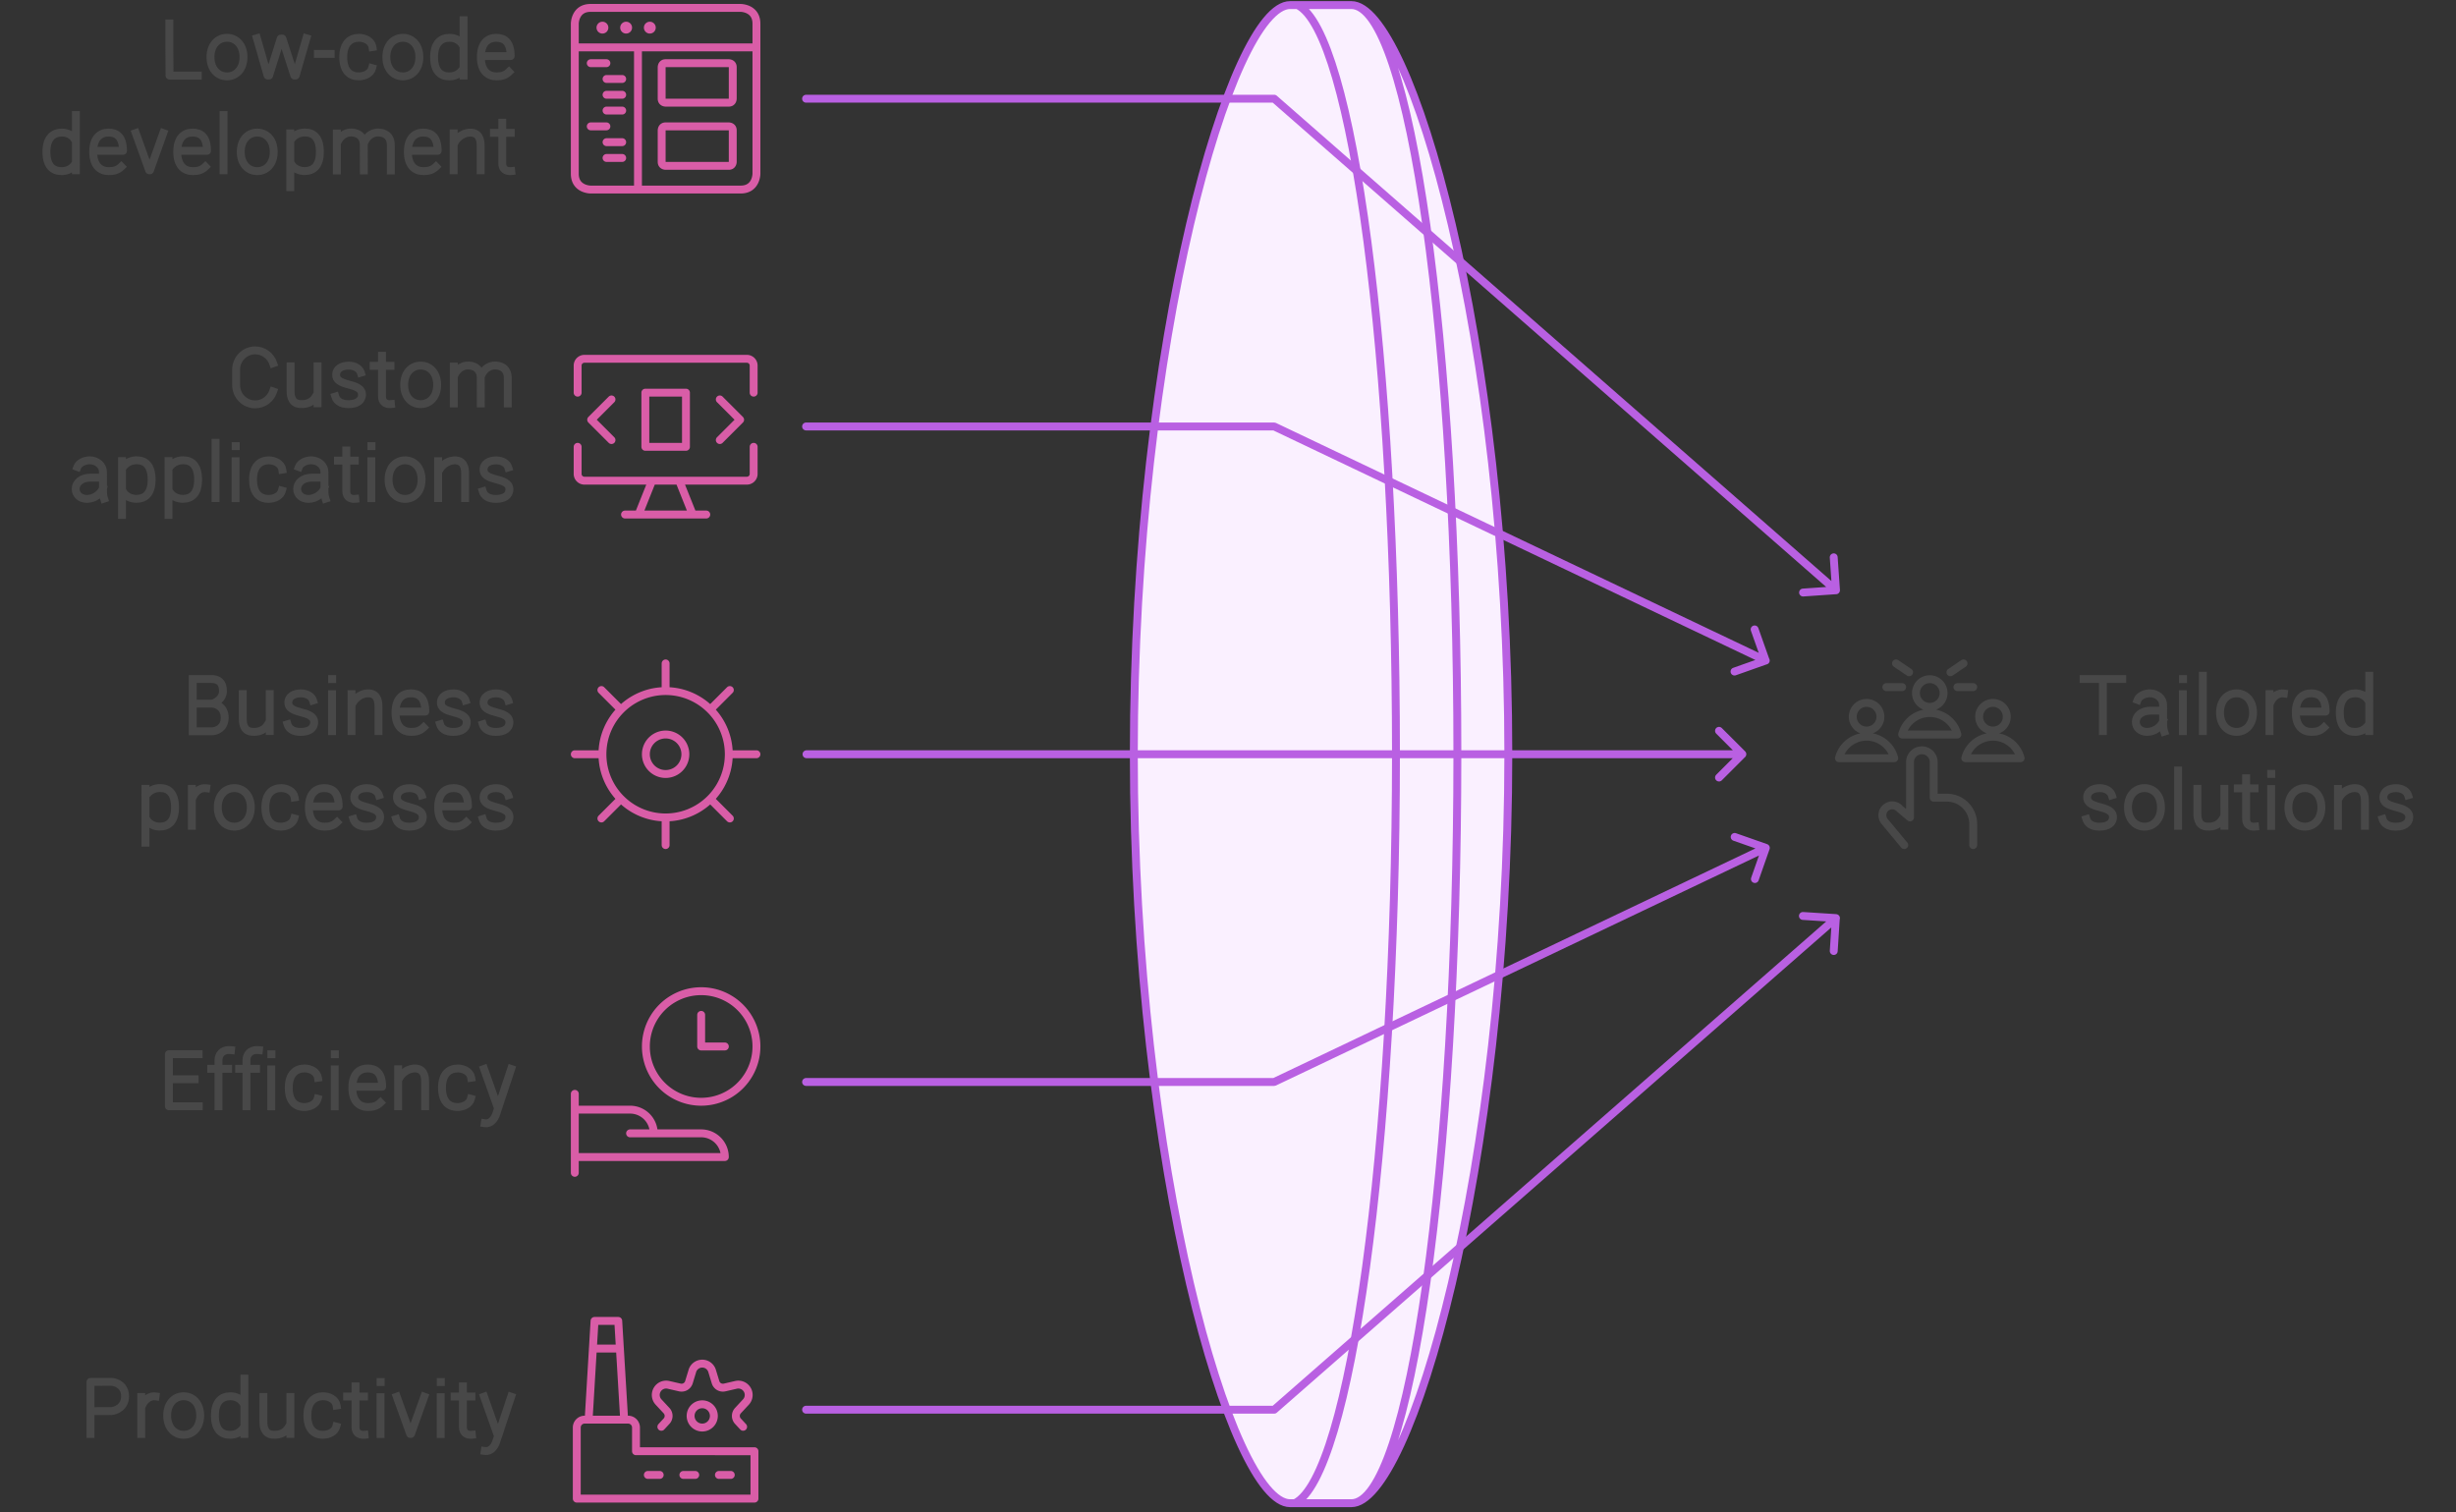
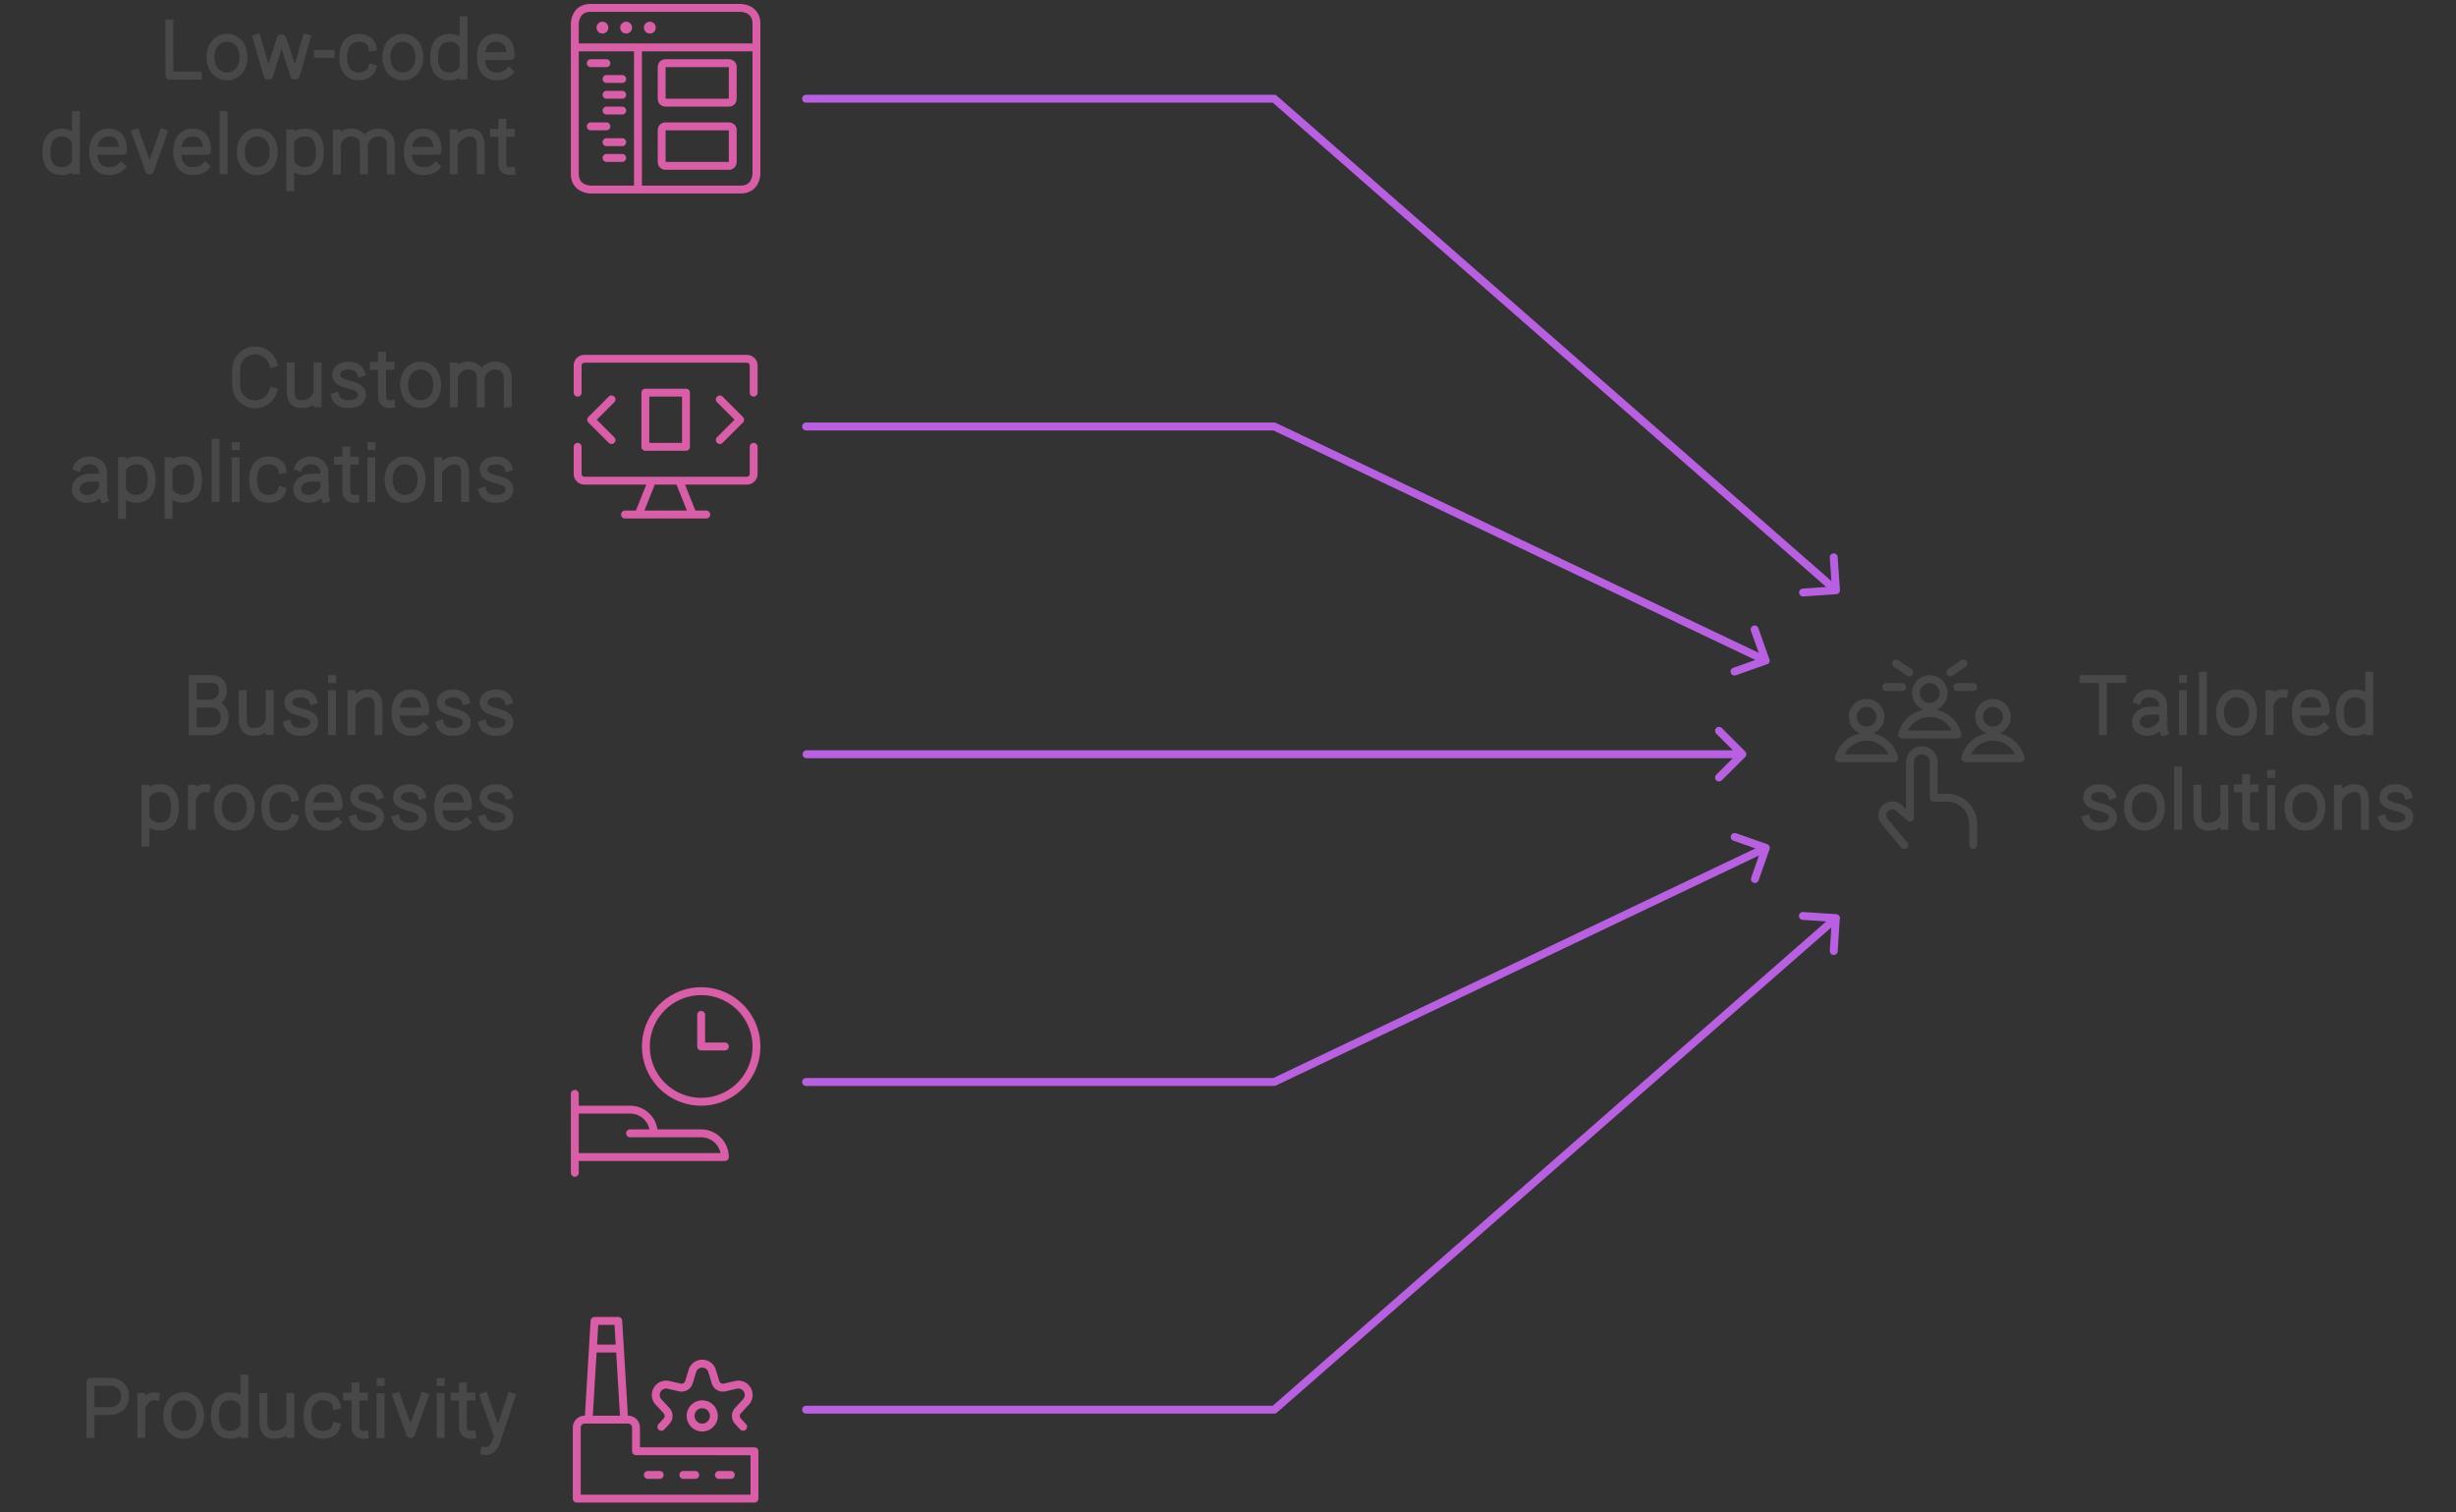
<svg xmlns="http://www.w3.org/2000/svg" width="622" height="383" viewBox="0 0 622 383" style="fill:none;stroke:none;fill-rule:evenodd;clip-rule:evenodd;stroke-linecap:round;stroke-linejoin:round;stroke-miterlimit:1.5;" version="1.1">
  <rect x="0" y="0" width="622" height="383" fill="#333333" stroke="none" />
  <g id="blend" mix-blend-mode="multiply">
    <g id="g-root-0.cu_sy_zmkok11ckoves" data-item-order="-98983" transform="matrix(1, 0, 0, 1, 286.149, 0.285)">
      <g id="0.cu_sy_zmkok11ckoves-fill" stroke="none" fill="#FAF0FF" transform="matrix(0.988, 0, 0, 0.988, -10.858, -10.858)">
        <g transform="translate(-288, -84)">
-           <path d="M355.767 480C370.755 480 396 394.039 396 288C396 181.961 370.755 96 355.767 96C370.775 96.01 382.942 182.222 382.942 288C382.942 393.778 370.775 479.99 355.767 480Z M355.766 480C370.775 479.99 382.941 393.778 382.941 288C382.941 182.222 370.775 96.01 355.766 96H341.957C356.061 102.888 367.199 186.472 367.199 288C367.199 389.528 355.383 473.112 341.279 480H355.766Z M367.2 288C367.2 389.528 355.383 473.112 341.28 480H340.062C325.073 480 300 394.039 300 288C300 181.961 325.073 96 340.062 96C340.699 96 341.958 96 341.958 96C356.061 102.888 367.2 186.472 367.2 288Z" />
-         </g>
+           </g>
      </g>
      <g id="0.cu_sy_zmkok11ckoves-stroke" fill="none" stroke-linecap="round" stroke-linejoin="round" stroke-miterlimit="1.5" stroke="#B960E2" stroke-width="2.024" transform="matrix(0.988, 0, 0, 0.988, -10.858, -10.858)">
        <g transform="translate(-288, -84)">
-           <path d="M355.767 480C370.755 480 396 394.039 396 288C396 181.961 370.755 96 355.767 96C370.775 96.01 382.942 182.222 382.942 288C382.942 393.778 370.775 479.99 355.767 480Z M355.766 480C370.775 479.99 382.941 393.778 382.941 288C382.941 182.222 370.775 96.01 355.766 96H341.957C356.061 102.888 367.199 186.472 367.199 288C367.199 389.528 355.383 473.112 341.279 480H355.766Z M367.2 288C367.2 389.528 355.383 473.112 341.28 480H340.062C325.073 480 300 394.039 300 288C300 181.961 325.073 96 340.062 96C340.699 96 341.958 96 341.958 96C356.061 102.888 367.2 186.472 367.2 288Z" />
-         </g>
+           </g>
      </g>
    </g>
    <g id="g-root-5.cu_sy_hvx55d1ckoum9" data-item-order="-98980" transform="matrix(1, 0, 0, 1, 203.146, 230.961)">
      <g id="5.cu_sy_hvx55d1ckoum9-stroke" fill="none" stroke-linecap="round" stroke-linejoin="round" stroke-miterlimit="1.5" stroke="#B960E2" stroke-width="2.024" transform="matrix(0.988, 0, 0, 0.988, -10.858, -11.298)">
        <g transform="translate(-204, -317)">
          <path d="M480 330L336 456H216 M471.521 329.446L479.969 329.987L479.428 338.434" />
        </g>
      </g>
    </g>
    <g id="g-root-4.cu_sy_mbqn9t1ckotu0" data-item-order="-98978" transform="matrix(1, 0, 0, 1, 203.146, 210.952)">
      <g id="4.cu_sy_mbqn9t1ckotu0-stroke" fill="none" stroke-linecap="round" stroke-linejoin="round" stroke-miterlimit="1.5" stroke="#B960E2" stroke-width="2.024" transform="matrix(0.988, 0, 0, 0.988, -10.858, -11.052)">
        <g transform="translate(-204, -297)">
          <path d="M462 312L336 372H216 M454.03 309.197L462.018 311.999L459.216 319.986" />
        </g>
      </g>
    </g>
    <g id="g-root-3.cu_sy_mbqn9t1ckottz" data-item-order="-98976" transform="matrix(1, 0, 0, 1, 203.254, 184.078)">
      <g id="3.cu_sy_mbqn9t1ckottz-stroke" fill="none" stroke-linecap="round" stroke-linejoin="round" stroke-miterlimit="1.5" stroke="#B960E2" stroke-width="2.024" transform="matrix(0.988, 0, 0, 0.988, -10.965, -10.858)">
        <g transform="translate(-204, -270)">
          <path d="M456 288H336H216.109 M450.015 282L456 287.985L450.015 293.97" />
        </g>
      </g>
    </g>
    <g id="g-root-2.cu_sy_qqxob51ckow7i" data-item-order="-98974" transform="matrix(1, 0, 0, 1, 203.146, 107.003)">
      <g id="2.cu_sy_qqxob51ckow7i-stroke" fill="none" stroke-linecap="round" stroke-linejoin="round" stroke-miterlimit="1.5" stroke="#B960E2" stroke-width="2.024" transform="matrix(0.988, 0, 0, 0.988, -10.858, -10.858)">
        <g transform="translate(-204, -192)">
          <path d="M462 264L336 204H216 M459.146 256.015L461.97 263.995L453.99 266.819" />
        </g>
      </g>
    </g>
    <g id="g-root-1.cu_sy_qqxob51ckow7h" data-item-order="-98972" transform="matrix(1, 0, 0, 1, 203.146, 24)">
      <g id="1.cu_sy_qqxob51ckow7h-stroke" fill="none" stroke-linecap="round" stroke-linejoin="round" stroke-miterlimit="1.5" stroke="#B960E2" stroke-width="2.024" transform="matrix(0.988, 0, 0, 0.988, -10.858, -10.858)">
        <g transform="translate(-204, -108)">
          <path d="M480 246L336 120H216 M479.421 237.547L480.005 245.991L471.561 246.575" />
        </g>
      </g>
    </g>
    <g id="g-root-tx_lowcoded_qst3kh1ckov7z" data-item-order="0">
      <g id="tx_lowcoded_qst3kh1ckov7z-stroke" fill="none" stroke-linecap="square" stroke-linejoin="miter" stroke-miterlimit="4" stroke="#484848" stroke-width="2" transform="matrix(1, 0, 0, 1, -1, -7)">
        <g transform="translate(130, 8)">
          <path d="M-78.913 18.145L-86.062 18.145L-86.104 11.3V4.938 M-67.333 13.457C-67.333 16.522 -69.204 18.34 -71.512 18.34C-73.82 18.34 -75.691 16.522 -75.691 13.457C-75.691 10.392 -73.82 8.573 -71.512 8.573C-69.204 8.573 -67.333 10.392 -67.333 13.457Z M-63.942 8.69L-61.227 18.119L-60.849 18.119L-57.907 8.782H-57.472L-54.466 18.119H-54.116L-51.399 8.69 M-48.499 12.65L-45.244 12.65 M-34.758 16.254C-35.13 17.649 -36.698 18.339 -38.167 18.339C-40.304 18.339 -42.07 17.028 -42.07 13.456C-42.07 9.884 -40.201 8.573 -38.063 8.573C-36.556 8.573 -34.906 9.41 -34.673 10.915 M-22.793 13.457C-22.793 16.522 -24.664 18.34 -26.972 18.34C-29.28 18.34 -31.151 16.522 -31.151 13.457C-31.151 10.392 -29.28 8.573 -26.972 8.573C-24.664 8.573 -22.793 10.392 -22.793 13.457Z M-11.6 18.124V4.123M-11.96 16.773C-12.822 17.871 -13.92 18.34 -15.23 18.34C-17.411 18.34 -19.063 17.029 -19.063 13.458C-19.063 9.886 -17.306 8.575 -15.124 8.575C-13.855 8.575 -12.645 9.114 -11.96 10.175 M-0.103 17.218C-1.076 18.155 -2.101 18.339 -3.286 18.339C-5.355 18.339 -7.218 17.028 -7.218 13.456C-7.218 9.884 -5.409 8.573 -3.34 8.573C-1.272 8.573 0.332 9.63 0.332 13.201H-6.888 M-109.78 42.124V28.123M-110.14 40.773C-111.002 41.871 -112.1 42.34 -113.41 42.34C-115.591 42.34 -117.243 41.029 -117.243 37.458C-117.243 33.886 -115.486 32.575 -113.304 32.575C-112.035 32.575 -110.825 33.114 -110.14 34.175 M-98.283 41.218C-99.256 42.155 -100.281 42.339 -101.466 42.339C-103.535 42.339 -105.398 41.028 -105.398 37.456C-105.398 33.884 -103.589 32.573 -101.52 32.573C-99.452 32.573 -97.848 33.63 -97.848 37.201H-105.068 M-87.647 32.691L-91.017 42.119L-91.218 42.119L-94.622 32.691 M-77.003 41.218C-77.976 42.155 -79.001 42.339 -80.186 42.339C-82.255 42.339 -84.118 41.028 -84.118 37.456C-84.118 33.884 -82.309 32.573 -80.24 32.573C-78.172 32.573 -76.568 33.63 -76.568 37.201H-83.788 M-72.384 28.125V42.126 M-59.673 37.457C-59.673 40.522 -61.544 42.34 -63.852 42.34C-66.16 42.34 -68.031 40.522 -68.031 37.457C-68.031 34.392 -66.16 32.573 -63.852 32.573C-61.544 32.573 -59.673 34.392 -59.673 37.457Z M-55.487 32.774V46.393M-55.121 34.124C-54.238 33.027 -53.057 32.558 -51.748 32.558C-49.567 32.558 -47.988 33.904 -47.988 37.476C-47.988 41.047 -49.672 42.323 -51.854 42.323C-53.125 42.323 -54.411 41.783 -55.121 40.719 M-43.69 32.814L-43.69 42.162M-36.856 42.162L-36.867 35.47C-36.931 34.526 -37.298 33.078 -39.172 32.649C-41.112 32.205 -42.592 33.248 -43.328 34.595M-30.021 42.162V36.108C-30.021 35.396 -29.906 33.206 -32.337 32.649C-34.366 32.184 -35.9 33.347 -36.601 34.783 M-18.593 41.218C-19.566 42.155 -20.591 42.339 -21.776 42.339C-23.845 42.339 -25.708 41.028 -25.708 37.456C-25.708 33.884 -23.899 32.573 -21.83 32.573C-19.762 32.573 -18.158 33.63 -18.158 37.201H-25.378 M-14.111 32.78L-14.111 42.128M-7.277 42.128V36.074C-7.277 35.362 -7.181 32.79 -9.564 32.587C-11.322 32.437 -13.011 33.562 -13.787 34.956 M0.469 42.326C-0.94 42.465 -1.798 41.732 -1.798 40.387V30.081M0.352 32.642H-1.412M-3.908 32.642H-2.175" />
        </g>
      </g>
    </g>
    <g id="g-root-2_14158i91ckvxfx" data-item-order="0" transform="matrix(1, 0, 0, 1, 143.573, 0)">
      <g id="2_14158i91ckvxfx-stroke" fill="none" stroke-linecap="round" stroke-linejoin="round" stroke-miterlimit="1.5" stroke="#D95DA7" stroke-width="1" transform="matrix(2, 0, 0, 2, -23, -23)">
        <g transform="translate(12, 12)">
          <path d="M2.5 0.5h19s2 0 2 2v19s0 2 -2 2 h-19s-2 0 -2 -2v-19s0 -2 2 -2 M0.5 5.5L23.5 5.5 M4,2.75A.25.25,0,1,1,3.75,3,.25.25,0,0,1,4,2.75 M7,2.75A.25.25,0,1,1,6.75,3,.25.25,0,0,1,7,2.75 M10,2.75A.25.25,0,1,1,9.75,3,.25.25,0,0,1,10,2.75 M8.5 5.5L8.5 23.5 M12 7.5h8s0.5 0 0.5 0.5v4s0 0.5 -0.5 0.5 h-8s-0.5 0 -0.5 -0.5v-4s0 -0.5 0.5 -0.5 M12 15.5h8s0.5 0 0.5 0.5v4s0 0.5 -0.5 0.5 h-8s-0.5 0 -0.5 -0.5v-4s0 -0.5 0.5 -0.5 M2.521 7.5L4.5 7.5 M4.521 9.5L6.5 9.5 M4.521 11.5L6.5 11.5 M4.521 13.5L6.5 13.5 M2.521 15.5L4.5 15.5 M4.521 17.5L6.5 17.5 M4.521 19.5L6.5 19.5" />
        </g>
      </g>
    </g>
    <g id="g-root-tx_customap_1449lxt1ckotn2" data-item-order="0" transform="matrix(1, 0, 0, 1, 12, 83.003)">
      <g id="tx_customap_1449lxt1ckotn2-stroke" fill="none" stroke-linecap="square" stroke-linejoin="miter" stroke-miterlimit="4" stroke="#484848" stroke-width="2" transform="matrix(1, 0, 0, 1, -5, -7)">
        <g transform="translate(122, 8)">
          <path d="M-59.823 15.13C-60.484 17.034 -62.272 18.398 -64.375 18.398C-67.04 18.398 -69.201 16.207 -69.201 13.504V9.621C-69.201 6.918 -67.04 4.727 -64.375 4.727C-62.272 4.727 -60.484 6.091 -59.823 7.995 M-48.573 18.115L-48.574 8.767M-55.408 8.767L-55.408 14.821C-55.408 15.533 -55.503 18.096 -53.121 18.308C-51.03 18.493 -49.757 17.653 -49.055 16.47 M-37.612 10.381C-37.908 9.404 -39.062 8.584 -40.672 8.584C-42.56 8.584 -43.78 9.447 -43.871 10.751C-43.976 12.246 -42.742 12.822 -40.812 13.339C-39.118 13.797 -37.175 14.277 -37.329 16.122C-37.428 17.311 -38.405 18.346 -40.762 18.346C-42.668 18.346 -43.745 17.53 -44.08 16.424 M-29.991 18.326C-31.4 18.465 -32.258 17.732 -32.258 16.387V6.081M-30.108 8.642H-31.872M-34.368 8.642H-32.635 M-18.283 13.457C-18.283 16.522 -20.154 18.34 -22.462 18.34C-24.77 18.34 -26.641 16.522 -26.641 13.457C-26.641 10.392 -24.77 8.573 -22.462 8.573C-20.154 8.573 -18.283 10.392 -18.283 13.457Z M-14.07 8.814L-14.07 18.162M-7.236 18.162L-7.247 11.47C-7.311 10.526 -7.678 9.078 -9.552 8.649C-11.492 8.205 -12.972 9.248 -13.708 10.595M-0.401 18.162V12.108C-0.401 11.396 -0.286 9.206 -2.717 8.649C-4.746 8.184 -6.281 9.347 -6.981 10.783 M-109.402 34.246C-109.038 33.28 -107.622 32.567 -106.282 32.567C-104.428 32.567 -102.926 33.88 -102.926 35.499L-102.92 36.957V39.571C-102.92 40.614 -102.945 41.353 -102.644 42.278M-103.3 36.957H-106.028C-108.531 36.957 -109.831 38.343 -109.831 39.837C-109.831 41.331 -108.593 42.341 -106.977 42.341C-104.995 42.341 -103.369 40.888 -102.969 39.732 M-98.097 32.774V46.393M-97.731 34.124C-96.848 33.027 -95.667 32.558 -94.358 32.558C-92.177 32.558 -90.598 33.904 -90.598 37.476C-90.598 41.047 -92.282 42.323 -94.464 42.323C-95.735 42.323 -97.021 41.783 -97.731 40.719 M-86.327 32.774V46.393M-85.961 34.124C-85.078 33.027 -83.897 32.558 -82.588 32.558C-80.407 32.558 -78.828 33.904 -78.828 37.476C-78.828 41.047 -80.512 42.323 -82.694 42.323C-83.965 42.323 -85.251 41.783 -85.961 40.719 M-74.414 28.125V42.126 M-69.322 28.971H-69.298M-69.338 32.804V42.145 M-57.598 40.254C-57.97 41.649 -59.538 42.339 -61.007 42.339C-63.144 42.339 -64.91 41.028 -64.91 37.456C-64.91 33.884 -63.041 32.573 -60.903 32.573C-59.396 32.573 -57.746 33.41 -57.513 34.915 M-53.312 34.246C-52.948 33.28 -51.532 32.567 -50.192 32.567C-48.338 32.567 -46.836 33.88 -46.836 35.499L-46.83 36.957V39.571C-46.83 40.614 -46.855 41.353 -46.554 42.278M-47.21 36.957H-49.938C-52.441 36.957 -53.741 38.343 -53.741 39.837C-53.741 41.331 -52.503 42.341 -50.887 42.341C-48.905 42.341 -47.279 40.888 -46.879 39.732 M-39.031 42.326C-40.44 42.465 -41.298 41.732 -41.298 40.387V30.081M-39.148 32.642H-40.912M-43.408 32.642H-41.675 M-34.942 28.971H-34.918M-34.958 32.804V42.145 M-22.233 37.457C-22.233 40.522 -24.104 42.34 -26.412 42.34C-28.72 42.34 -30.591 40.522 -30.591 37.457C-30.591 34.392 -28.72 32.573 -26.412 32.573C-24.104 32.573 -22.233 34.392 -22.233 37.457Z M-18.041 32.78L-18.041 42.128M-11.207 42.128V36.074C-11.207 35.362 -11.111 32.79 -13.494 32.587C-15.252 32.437 -16.941 33.562 -17.717 34.956 M-0.272 34.381C-0.568 33.404 -1.722 32.584 -3.332 32.584C-5.22 32.584 -6.44 33.447 -6.531 34.751C-6.636 36.246 -5.402 36.822 -3.472 37.339C-1.778 37.797 0.165 38.277 0.011 40.122C-0.088 41.31 -1.065 42.346 -3.422 42.346C-5.328 42.346 -6.405 41.53 -6.74 40.424" />
        </g>
      </g>
    </g>
    <g id="g-root-appl_93eic11ckt1j8" data-item-order="0" transform="matrix(1, 0, 0, 1, 143.573, 83.003)">
      <g id="appl_93eic11ckt1j8-stroke" fill="none" stroke-linecap="round" stroke-linejoin="round" stroke-miterlimit="1.5" stroke="#D95DA7" stroke-width="0.583" transform="matrix(3.429, 0, 0, 3.429, -40.143, -33.286)">
        <g transform="translate(12, 10)">
          <path d="M13.5,8.5v2a.5.5,0,0,1-.5.5H1a.5.5,0,0,1-.5-.5v-2 M.5,4.5v-2A.5.5,0,0,1,1,2H13a.5.5,0,0,1,.5.5v2 M6 11L5 13.5 M8 11L9 13.5 M4 13.5L10 13.5 M5.5 4.5L8.5 4.5L8.5 8.5L5.5 8.5Z M3 5L1.5 6.5L3 8 M11 5L12.5 6.5L11 8" />
        </g>
      </g>
    </g>
    <g id="g-root-tx_business_1hf3n811ckov7x" data-item-order="0" transform="matrix(1, 0, 0, 1, 24, 166.007)">
      <g id="tx_business_1hf3n811ckov7x-stroke" fill="none" stroke-linecap="square" stroke-linejoin="miter" stroke-miterlimit="4" stroke="#484848" stroke-width="2" transform="matrix(1, 0, 0, 1, 0, -7)">
        <g transform="translate(105, 8)">
          <path d="M-80.186 18.18V4.945M-79.743 11.18H-75.539M-79.743 4.945H-75.593C-73.843 4.945 -72.53 5.602 -72.53 8.008C-72.53 9.933 -74.317 10.925 -75.21 11.18C-74.171 11.253 -72.093 12.066 -72.093 14.734C-72.093 17.403 -74.171 18.143 -75.21 18.18H-79.743 M-60.683 18.115L-60.684 8.767M-67.518 8.767L-67.518 14.821C-67.518 15.533 -67.613 18.096 -65.231 18.308C-63.14 18.493 -61.867 17.653 -61.165 16.47 M-49.722 10.381C-50.018 9.404 -51.172 8.584 -52.782 8.584C-54.67 8.584 -55.89 9.447 -55.981 10.751C-56.086 12.246 -54.852 12.822 -52.922 13.339C-51.228 13.797 -49.285 14.277 -49.439 16.122C-49.538 17.311 -50.515 18.346 -52.872 18.346C-54.778 18.346 -55.855 17.53 -56.19 16.424 M-44.892 4.971H-44.868M-44.908 8.804V18.145 M-39.981 8.78L-39.981 18.128M-33.147 18.128V12.074C-33.147 11.362 -33.051 8.79 -35.434 8.587C-37.192 8.437 -38.881 9.562 -39.657 10.956 M-21.723 17.218C-22.696 18.155 -23.721 18.339 -24.906 18.339C-26.975 18.339 -28.838 17.028 -28.838 13.456C-28.838 9.884 -27.029 8.573 -24.96 8.573C-22.892 8.573 -21.288 9.63 -21.288 13.201H-28.508 M-11.082 10.381C-11.378 9.404 -12.532 8.584 -14.142 8.584C-16.03 8.584 -17.25 9.447 -17.341 10.751C-17.446 12.246 -16.212 12.822 -14.282 13.339C-12.588 13.797 -10.645 14.277 -10.799 16.122C-10.898 17.311 -11.875 18.346 -14.232 18.346C-16.138 18.346 -17.215 17.53 -17.55 16.424 M-0.272 10.381C-0.568 9.404 -1.722 8.584 -3.332 8.584C-5.22 8.584 -6.44 9.447 -6.531 10.751C-6.636 12.246 -5.402 12.822 -3.472 13.339C-1.778 13.797 0.165 14.277 0.011 16.122C-0.088 17.311 -1.065 18.346 -3.422 18.346C-5.328 18.346 -6.405 17.53 -6.74 16.424 M-92.167 32.774V46.393M-91.801 34.124C-90.918 33.027 -89.737 32.558 -88.428 32.558C-86.247 32.558 -84.668 33.904 -84.668 37.476C-84.668 41.047 -86.352 42.323 -88.534 42.323C-89.805 42.323 -91.091 41.783 -91.801 40.719 M-76.785 32.609C-78.166 32.419 -79.414 33.319 -80.056 34.619M-80.411 32.773V42.123 M-65.483 37.457C-65.483 40.522 -67.354 42.34 -69.662 42.34C-71.97 42.34 -73.841 40.522 -73.841 37.457C-73.841 34.392 -71.97 32.573 -69.662 32.573C-67.354 32.573 -65.483 34.392 -65.483 37.457Z M-54.478 40.254C-54.85 41.649 -56.418 42.339 -57.887 42.339C-60.024 42.339 -61.79 41.028 -61.79 37.456C-61.79 33.884 -59.921 32.573 -57.783 32.573C-56.276 32.573 -54.626 33.41 -54.393 34.915 M-43.663 41.218C-44.636 42.155 -45.661 42.339 -46.846 42.339C-48.915 42.339 -50.778 41.028 -50.778 37.456C-50.778 33.884 -48.969 32.573 -46.9 32.573C-44.832 32.573 -43.228 33.63 -43.228 37.201H-50.448 M-33.022 34.381C-33.318 33.404 -34.472 32.584 -36.082 32.584C-37.97 32.584 -39.19 33.447 -39.281 34.751C-39.386 36.246 -38.152 36.822 -36.222 37.339C-34.528 37.797 -32.585 38.277 -32.739 40.122C-32.838 41.31 -33.815 42.346 -36.172 42.346C-38.078 42.346 -39.155 41.53 -39.49 40.424 M-22.212 34.381C-22.508 33.404 -23.662 32.584 -25.272 32.584C-27.16 32.584 -28.38 33.447 -28.471 34.751C-28.576 36.246 -27.342 36.822 -25.412 37.339C-23.718 37.797 -21.775 38.277 -21.929 40.122C-22.028 41.31 -23.005 42.346 -25.362 42.346C-27.268 42.346 -28.345 41.53 -28.68 40.424 M-10.913 41.218C-11.886 42.155 -12.911 42.339 -14.096 42.339C-16.165 42.339 -18.028 41.028 -18.028 37.456C-18.028 33.884 -16.219 32.573 -14.15 32.573C-12.082 32.573 -10.478 33.63 -10.478 37.201H-17.698 M-0.272 34.381C-0.568 33.404 -1.722 32.584 -3.332 32.584C-5.22 32.584 -6.44 33.447 -6.531 34.751C-6.636 36.246 -5.402 36.822 -3.472 37.339C-1.778 37.797 0.165 38.277 0.011 40.122C-0.088 41.31 -1.065 42.346 -3.422 42.346C-5.328 42.346 -6.405 41.53 -6.74 40.424" />
        </g>
      </g>
    </g>
    <g id="g-root-2_1unfs5t1ckvxfw" data-item-order="0" transform="matrix(1, 0, 0, 1, 143.573, 166.007)">
      <g id="2_1unfs5t1ckvxfw-stroke" fill="none" stroke-linecap="round" stroke-linejoin="round" stroke-miterlimit="1.5" stroke="#D95DA7" stroke-width="1" transform="matrix(2, 0, 0, 2, -23, -23)">
        <g transform="translate(12, 12)">
-           <path d="M9.500 12.001 A2.500 2.500 0 1 0 14.500 12.001 A2.500 2.500 0 1 0 9.500 12.001 Z M4.000 12.001 A8.000 8.000 0 1 0 20.000 12.001 A8.000 8.000 0 1 0 4.000 12.001 Z M12 4.001L12 0.501 M17.657 6.344L20.132 3.869 M20 12.001L23.5 12.001 M17.657 17.658L20.132 20.133 M12 20.001L12 23.501 M6.343 17.658L3.868 20.133 M4 12.001L0.5 12.001 M6.343 6.344L3.868 3.869" />
-         </g>
+           </g>
      </g>
    </g>
    <g id="g-root-1_mcd4cx1ckuhhr" data-item-order="0" transform="matrix(1, 0, 0, 1, 463.729, 166.007)">
      <g id="1_mcd4cx1ckuhhr-stroke" fill="none" stroke-linecap="round" stroke-linejoin="round" stroke-miterlimit="1.5" stroke="#484848" stroke-width="1" transform="matrix(2, 0, 0, 2, -23, -23)">
        <g transform="translate(12, 12)">
          <path d="M17.5,23.5V20.833A3.334,3.334,0,0,0,14.167,17.5H12.5V13a1.5,1.5,0,0,0-3,0v7L8.211,18.92a1.25,1.25,0,0,0-1.922,1.6L8.768,23.5 M18.250 7.249 A1.750 1.750 0 1 0 21.750 7.249 A1.750 1.750 0 1 0 18.250 7.249 Z M23.5,12.5a3.612,3.612,0,0,0-7,0Z M2.250 7.249 A1.750 1.750 0 1 0 5.750 7.249 A1.750 1.750 0 1 0 2.250 7.249 Z M7.5,12.5a3.612,3.612,0,0,0-7,0Z M10.250 4.249 A1.750 1.750 0 1 0 13.750 4.249 A1.750 1.750 0 1 0 10.250 4.249 Z M15.5,9.5a3.612,3.612,0,0,0-7,0Z M6.5 3.499L8.5 3.499 M7.728 0.499L9.383 1.621 M16.272 0.499L14.617 1.621 M15.5 3.499L17.5 3.499" />
        </g>
      </g>
    </g>
    <g id="g-root-tx_tailored_90a4wh1ckovey" data-item-order="0" transform="matrix(1, 0, 0, 1, 523.302, 166.007)">
      <g id="tx_tailored_90a4wh1ckovey-stroke" fill="none" stroke-linecap="square" stroke-linejoin="miter" stroke-miterlimit="4" stroke="#484848" stroke-width="2" transform="matrix(1, 0, 0, 1, -8, -7)">
        <g transform="translate(9, 8)">
          <path d="M13.173 4.945C9.91 4.945 6.647 4.95 3.384 4.95M8.27 18.124V5.456 M17.048 10.246C17.412 9.28 18.828 8.567 20.168 8.567C22.022 8.567 23.524 9.88 23.524 11.499L23.53 12.957V15.571C23.53 16.614 23.505 17.353 23.806 18.278M23.15 12.957H20.422C17.919 12.957 16.619 14.343 16.619 15.837C16.619 17.331 17.857 18.341 19.473 18.341C21.455 18.341 23.081 16.888 23.481 15.732 M28.538 4.971H28.562M28.522 8.804V18.145 M33.586 4.125V18.126 M46.297 13.457C46.297 16.522 44.426 18.34 42.118 18.34C39.81 18.34 37.939 16.522 37.939 13.457C37.939 10.392 39.81 8.573 42.118 8.573C44.426 8.573 46.297 10.392 46.297 13.457Z M54.095 8.609C52.714 8.419 51.466 9.319 50.824 10.619M50.469 8.773V18.123 M64.247 17.218C63.274 18.155 62.249 18.339 61.064 18.339C58.995 18.339 57.132 17.028 57.132 13.456C57.132 9.884 58.941 8.573 61.01 8.573C63.078 8.573 64.682 9.63 64.682 13.201H57.462 M75.73 18.124V4.123M75.37 16.773C74.508 17.871 73.41 18.34 72.1 18.34C69.919 18.34 68.267 17.029 68.267 13.458C68.267 9.886 70.024 8.575 72.206 8.575C73.475 8.575 74.685 9.114 75.37 10.175 M10.538 34.381C10.242 33.404 9.088 32.584 7.478 32.584C5.59 32.584 4.37 33.447 4.279 34.751C4.174 36.246 5.408 36.822 7.338 37.339C9.032 37.797 10.975 38.277 10.821 40.122C10.722 41.31 9.745 42.346 7.388 42.346C5.482 42.346 4.405 41.53 4.07 40.424 M22.987 37.457C22.987 40.522 21.116 42.34 18.808 42.34C16.5 42.34 14.629 40.522 14.629 37.457C14.629 34.392 16.5 32.573 18.808 32.573C21.116 32.573 22.987 34.392 22.987 37.457Z M27.316 28.125V42.126 M39.037 42.115L39.036 32.767M32.202 32.767L32.202 38.821C32.202 39.532 32.107 42.096 34.489 42.307C36.58 42.493 37.853 41.653 38.555 40.47 M46.809 42.326C45.4 42.465 44.542 41.732 44.542 40.387V30.081M46.692 32.642H44.928M42.432 32.642H44.165 M50.898 28.971H50.922M50.882 32.804V42.145 M63.607 37.457C63.607 40.522 61.736 42.34 59.428 42.34C57.12 42.34 55.249 40.522 55.249 37.457C55.249 34.392 57.12 32.573 59.428 32.573C61.736 32.573 63.607 34.392 63.607 37.457Z M67.799 32.78L67.799 42.128M74.633 42.128V36.074C74.633 35.362 74.729 32.79 72.346 32.587C70.588 32.437 68.899 33.562 68.123 34.956 M85.568 34.381C85.272 33.404 84.118 32.584 82.508 32.584C80.62 32.584 79.4 33.447 79.309 34.751C79.204 36.246 80.438 36.822 82.368 37.339C84.062 37.797 86.005 38.277 85.851 40.122C85.752 41.31 84.775 42.346 82.418 42.346C80.512 42.346 79.435 41.53 79.1 40.424" />
        </g>
      </g>
    </g>
    <g id="g-root-tx_efficien_1qaqngx1ckouf8" data-item-order="0" transform="matrix(1, 0, 0, 1, 36, 261.01)">
      <g id="tx_efficien_1qaqngx1ckouf8-stroke" fill="none" stroke-linecap="square" stroke-linejoin="miter" stroke-miterlimit="4" stroke="#484848" stroke-width="2" transform="matrix(1, 0, 0, 1, -6, -8)">
        <g transform="translate(99, 9)">
-           <path d="M-78.663 18.137L-86.226 18.142V4.95C-85.278 4.95 -80.104 4.95 -78.704 4.95M-79.716 11.297H-85.762 M-70.506 3.926C-70.674 3.908 -70.955 3.907 -71.083 3.907C-72.662 3.907 -73.66 5.035 -73.66 6.425V18.129M-71.235 8.664H-73.324M-75.512 8.664H-73.986 M-63.426 3.926C-63.594 3.908 -63.875 3.907 -64.003 3.907C-65.582 3.907 -66.58 5.035 -66.58 6.425V18.129M-64.155 8.664H-66.244M-68.432 8.664H-66.906 M-60.282 4.971H-60.258M-60.298 8.804V18.145 M-48.558 16.254C-48.93 17.649 -50.498 18.339 -51.967 18.339C-54.104 18.339 -55.87 17.028 -55.87 13.456C-55.87 9.884 -54.001 8.573 -51.863 8.573C-50.356 8.573 -48.706 9.41 -48.473 10.915 M-44.212 4.971H-44.188M-44.228 8.804V18.145 M-32.653 17.218C-33.626 18.155 -34.651 18.339 -35.836 18.339C-37.905 18.339 -39.769 17.028 -39.769 13.456C-39.769 9.884 -37.959 8.573 -35.89 8.573C-33.822 8.573 -32.218 9.63 -32.218 13.201H-39.438 M-28.171 8.78L-28.171 18.128M-21.337 18.128V12.074C-21.337 11.362 -21.241 8.79 -23.624 8.587C-25.382 8.437 -27.071 9.562 -27.847 10.956 M-9.748 16.254C-10.12 17.649 -11.688 18.339 -13.157 18.339C-15.294 18.339 -17.06 17.028 -17.06 13.456C-17.06 9.884 -15.191 8.573 -13.053 8.573C-11.546 8.573 -9.896 9.41 -9.663 10.915 M-6.231 22.437C-4.677 22.683 -3.755 21.233 -3.398 20.286L0.453 8.691M-6.407 8.691L-3.066 18.1" />
-         </g>
+           </g>
      </g>
    </g>
    <g id="g-root-hand_1480ggh1ckvwnj" data-item-order="0" transform="matrix(1, 0, 0, 1, 143.573, 249.01)">
      <g id="hand_1480ggh1ckvwnj-stroke" fill="none" stroke-linecap="round" stroke-linejoin="round" stroke-miterlimit="1.5" stroke="#D95DA7" stroke-width="1" transform="matrix(2, 0, 0, 2, -23, -23)">
        <g transform="translate(12, 12)">
          <path d="M9.501 7.501 A7.000 7.000 0 1 0 23.501 7.501 A7.000 7.000 0 1 0 9.501 7.501 Z M16.501 3.5L16.501 7.501 19.5 7.5 M0.5 23.5L0.5 13.5 M.5,15.5h7a3,3,0,0,1,3,3h6a3,3,0,0,1,3,3H.5Z M10.5 18.5L7.5 18.5" />
        </g>
      </g>
    </g>
    <g id="g-root-tx_producti_1uqk5ld1ckotmz" data-item-order="0" transform="matrix(1, 0, 0, 1, 12, 344.014)">
      <g id="tx_producti_1uqk5ld1ckotmz-stroke" fill="none" stroke-linecap="square" stroke-linejoin="miter" stroke-miterlimit="4" stroke="#484848" stroke-width="2" transform="matrix(1, 0, 0, 1, -2, -7)">
        <g transform="translate(119, 8)">
          <path d="M-106.089 18.131V4.944L-100.81 4.928C-99.712 4.967 -97.327 5.749 -97.327 8.572C-97.327 11.394 -99.712 12.254 -100.81 12.331L-105.561 12.345 M-89.605 8.609C-90.986 8.419 -92.234 9.319 -92.876 10.619M-93.231 8.773V18.123 M-78.303 13.457C-78.303 16.522 -80.174 18.34 -82.482 18.34C-84.79 18.34 -86.661 16.522 -86.661 13.457C-86.661 10.392 -84.79 8.573 -82.482 8.573C-80.174 8.573 -78.303 10.392 -78.303 13.457Z M-67.11 18.124V4.123M-67.47 16.773C-68.332 17.871 -69.43 18.34 -70.74 18.34C-72.921 18.34 -74.573 17.029 -74.573 13.458C-74.573 9.886 -72.816 8.575 -70.634 8.575C-69.365 8.575 -68.155 9.114 -67.47 10.175 M-55.453 18.115L-55.454 8.767M-62.288 8.767L-62.288 14.821C-62.288 15.533 -62.383 18.096 -60.001 18.308C-57.91 18.493 -56.637 17.653 -55.935 16.47 M-43.838 16.254C-44.21 17.649 -45.778 18.339 -47.247 18.339C-49.384 18.339 -51.15 17.028 -51.15 13.456C-51.15 9.884 -49.281 8.573 -47.143 8.573C-45.636 8.573 -43.986 9.41 -43.753 10.915 M-36.701 18.326C-38.11 18.465 -38.968 17.732 -38.968 16.387V6.081M-36.818 8.642H-38.582M-41.078 8.642H-39.345 M-32.612 4.971H-32.588M-32.628 8.804V18.145 M-21.547 8.691L-24.917 18.119L-25.118 18.119L-28.522 8.691 M-17.372 4.971H-17.348M-17.388 8.804V18.145 M-9.491 18.326C-10.9 18.465 -11.758 17.732 -11.758 16.387V6.081M-9.608 8.642H-11.372M-13.868 8.642H-12.135 M-6.231 22.437C-4.677 22.683 -3.755 21.233 -3.398 20.286L0.453 8.691M-6.407 8.691L-3.066 18.1" />
        </g>
      </g>
    </g>
    <g id="g-root-3_v30bwx1ckx9mo" data-item-order="0" transform="matrix(1, 0, 0, 1, 143.573, 332.014)">
      <g id="3_v30bwx1ckx9mo-stroke" fill="none" stroke-linecap="round" stroke-linejoin="round" stroke-miterlimit="1.5" stroke="#D95DA7" stroke-width="1" transform="matrix(2, 0, 0, 2, -23, -23)">
        <g transform="translate(12, 12)">
          <path d="M8.25,17.25v-3a1,1,0,0,0-1-1H1.75a1,1,0,0,0-1,1v9h22.5v-6Z M6.75 13.25L2.25 13.25L3 0.75L6 0.75L6.75 13.25Z M9.75 20.25L11.25 20.25 M14.25 20.25L15.75 20.25 M18.75 20.25L20.25 20.25 M2.786 4.25L6.214 4.25 M15.165 12.778a1.472 1.472 0 1 0 2.944 0a1.472 1.472 0 1 0 -2.944 0 M21.814,14.156l-.658-.71a.983.983,0,0,1,0-1.336l1.011-1.09a1.313,1.313,0,0,0-1.25-2.176l-1.445.334a.973.973,0,0,1-1.151-.668l-.434-1.425a1.306,1.306,0,0,0-2.5,0L14.953,8.51a.975.975,0,0,1-1.152.668l-1.444-.334a1.313,1.313,0,0,0-1.251,2.176l1.011,1.09a.983.983,0,0,1,0,1.336l-.657.71" />
        </g>
      </g>
    </g>
  </g>
</svg>